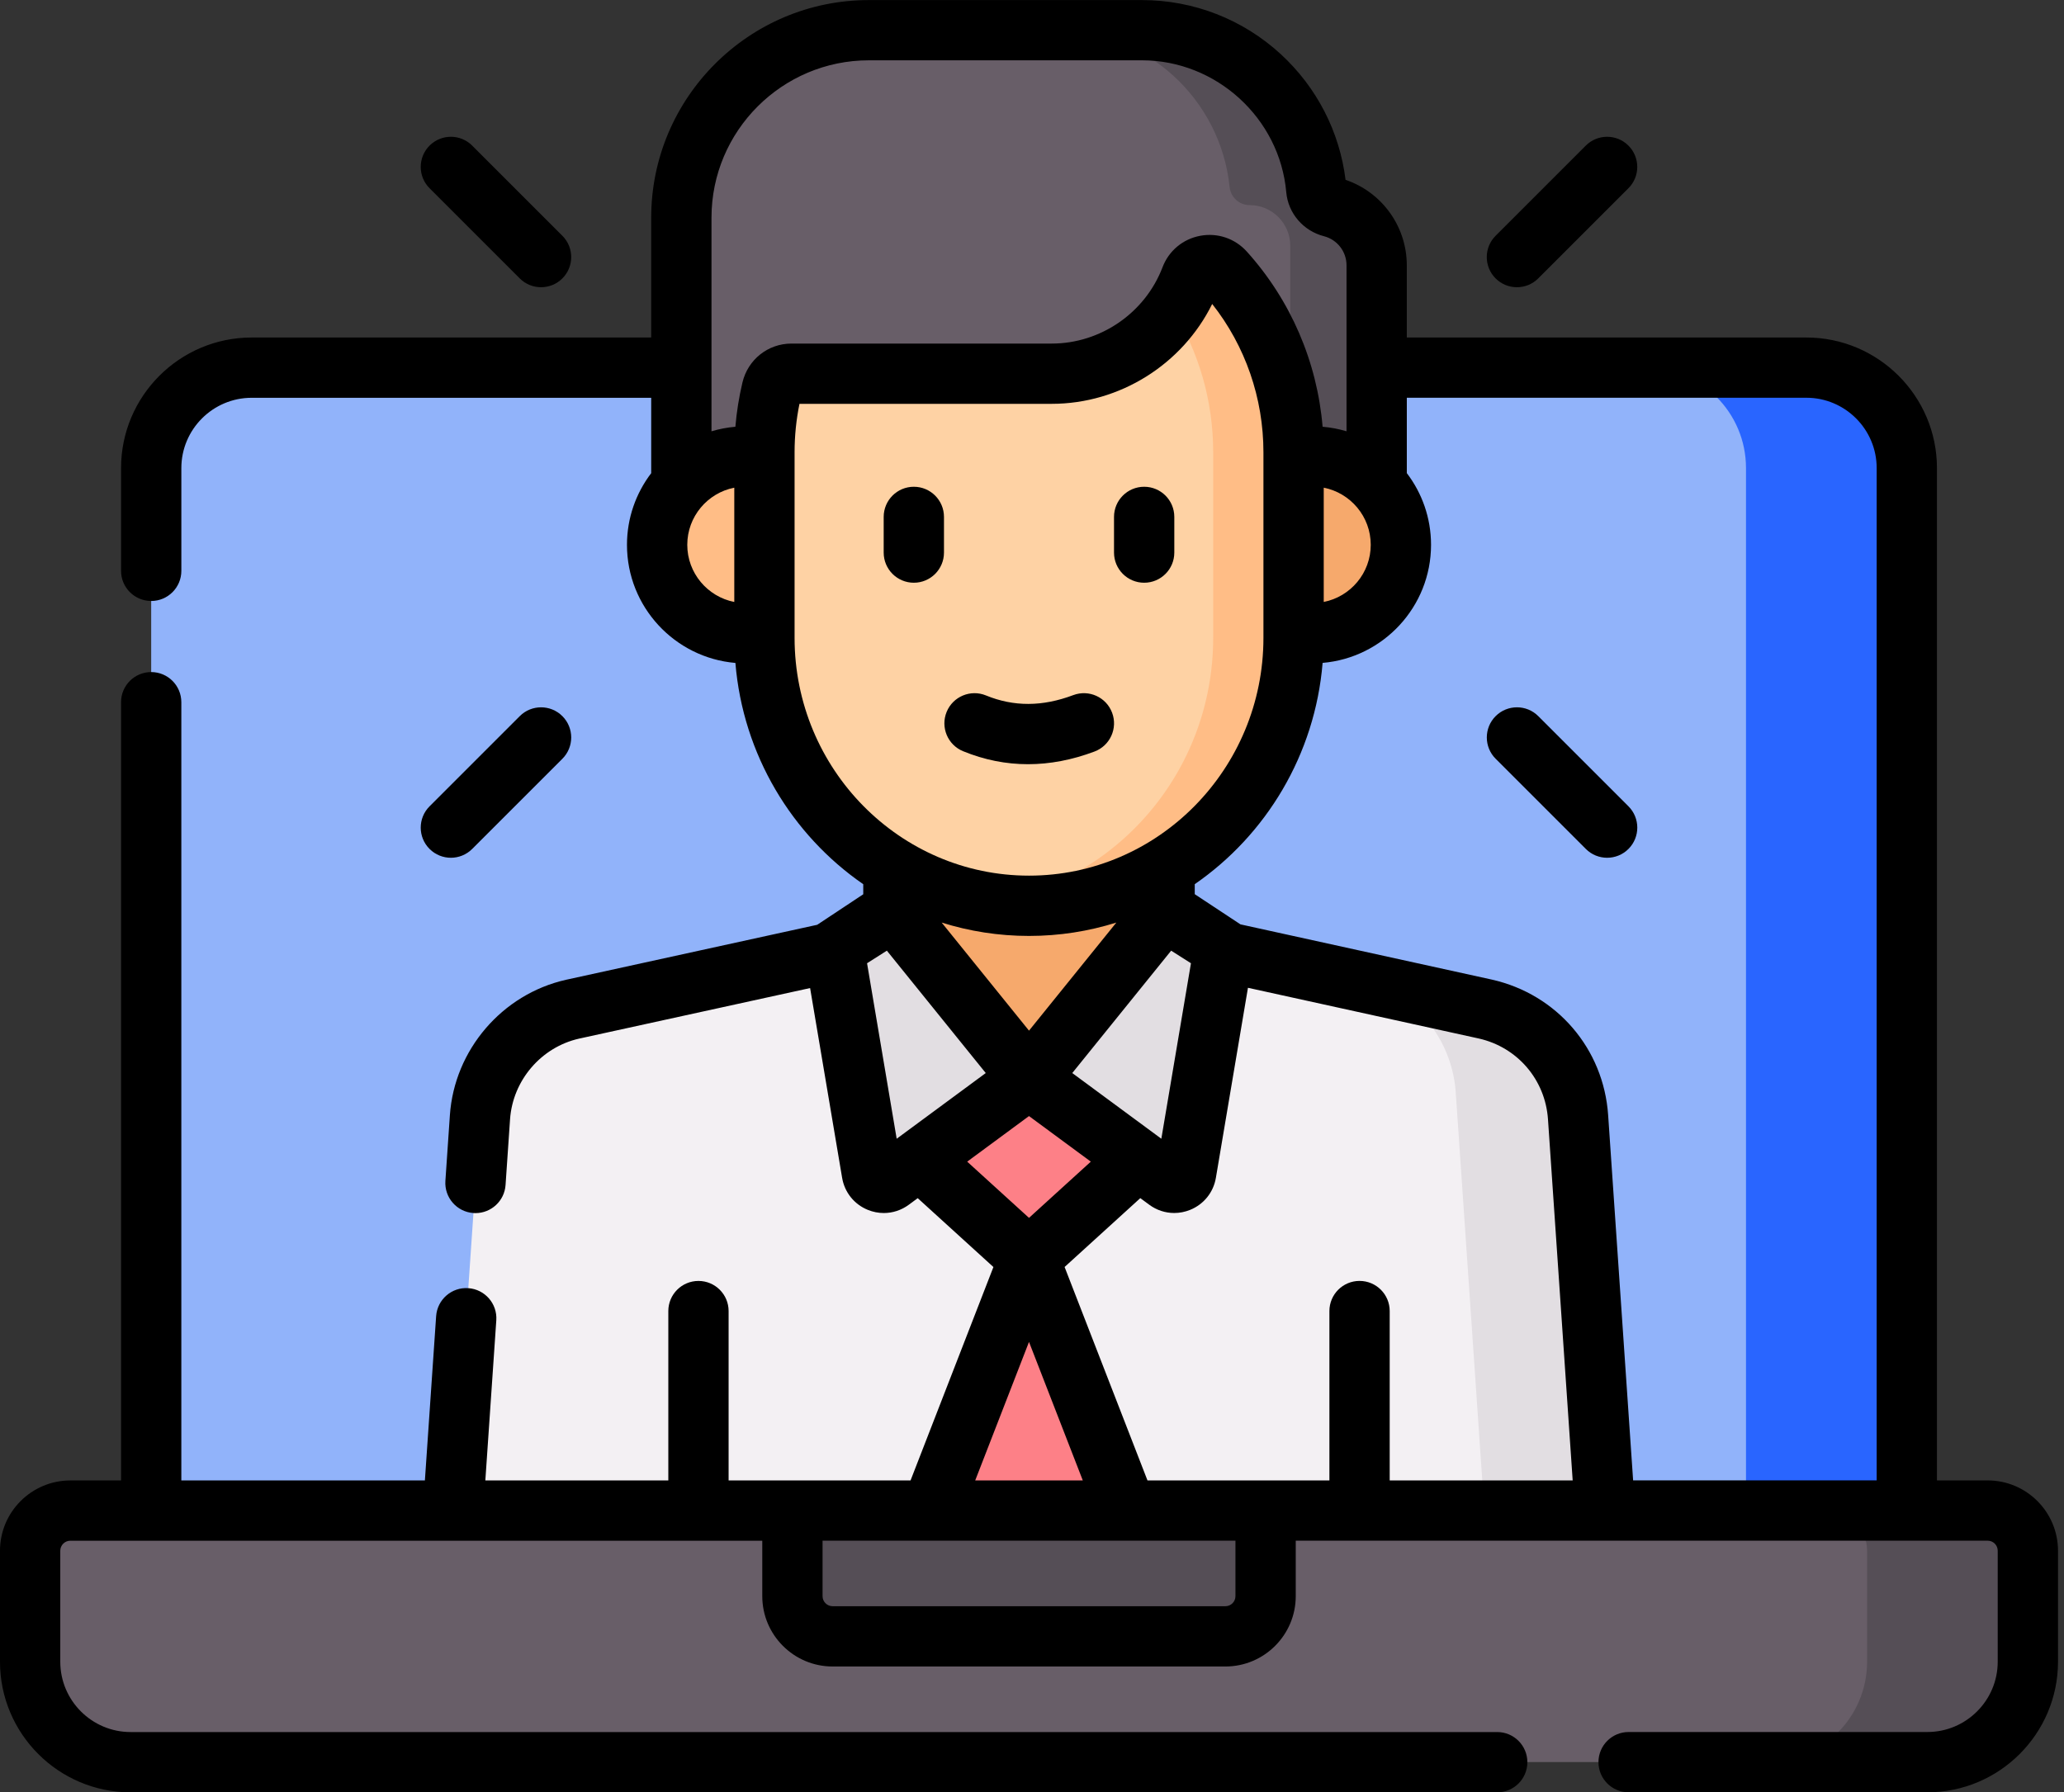
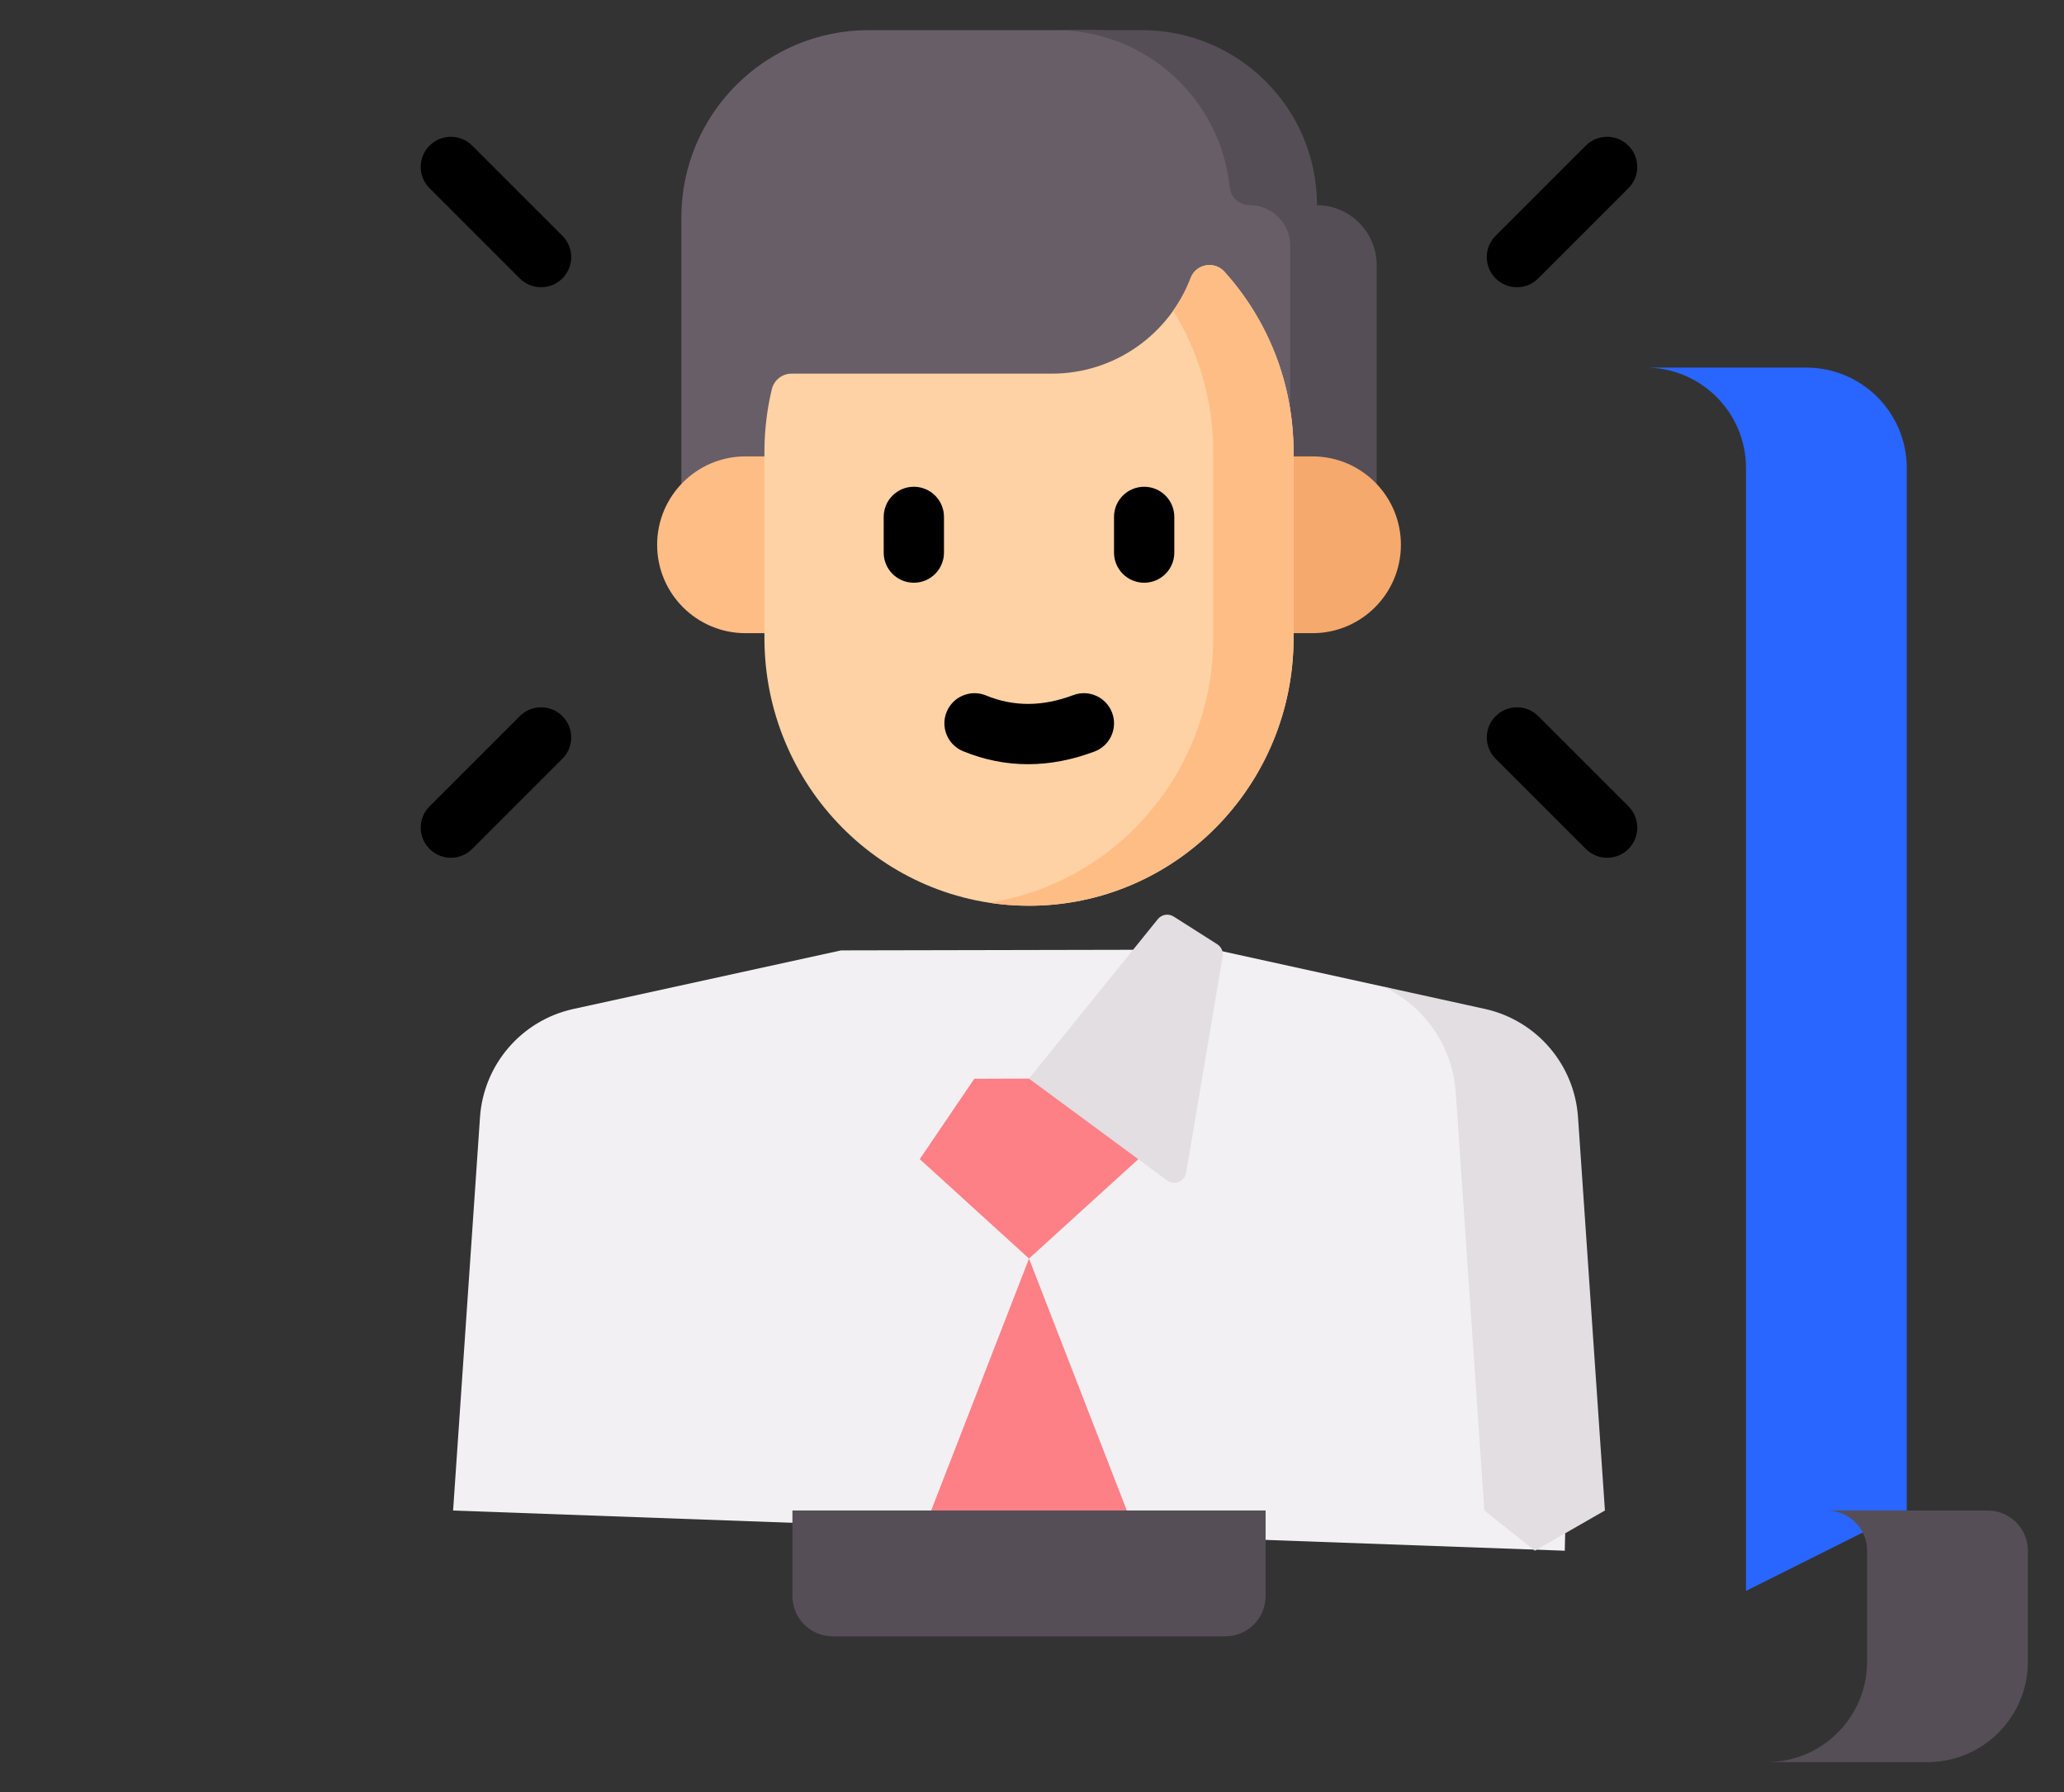
<svg xmlns="http://www.w3.org/2000/svg" viewBox="0 0 251 218">
  <rect x="0" y="0" width="251" height="218" fill="#333333" stroke="none" />
-   <path d="m18.387 183.73 208.61 9.776v-136.58c0-6.749-5.472-12.22-12.221-12.22h-184.17c-6.749 0-12.22 5.471-12.22 12.22v126.8z" fill="#91B3FA" />
  <path d="m102.28 115.6-32.64 7.146c-6.249 1.41-10.831 6.756-11.268 13.147l-3.272 47.84 135.19 4.888 1.127-52.247c-0.437-6.387-5.013-11.732-11.257-13.146l-11.938-3.219-20.489-4.502-45.457 0.093z" fill="#F3F0F3" />
  <path d="m113.24 183.73 11.897-30.644 11.897 30.644-10.037 4.888-13.757-4.888z" fill="#FD8087" />
  <path d="m219.66 44.71h-19.553c6.749 0 12.221 5.471 12.221 12.22v136.58l19.552-9.777v-126.8c0-6.749-5.471-12.22-12.22-12.22z" fill="#2965FF" />
  <path d="m191.9 135.88c-0.436-6.388-5.013-11.732-11.257-13.146l-12.426-2.731c4.978 2.341 8.427 7.219 8.814 12.877l3.477 50.847 6.147 4.889 8.518-4.889-3.273-47.847z" fill="#E2DEE2" />
  <path d="m82.857 64.195v-37.726c0-12.594 10.209-22.804 22.804-22.804h27.367c11.754 0 21.282 9.528 21.282 21.282h0.956c4.015 0.034 6.304 3.296 6.304 7.319v31.927h-78.713v5e-4z" fill="#685E68" />
  <path d="m151.96 24.948c-1.254 0-2.3-0.951-2.428-2.198-1.1-10.721-10.158-19.084-21.17-19.084h10.513c11.754 0 21.282 9.528 21.282 21.282 4.015 0.034 7.26 3.297 7.26 7.319v31.927h-10.512v-34.302c-1e-3 -2.731-2.214-4.944-4.945-4.944z" fill="#554E56" />
  <path d="m92.962 55.512h-2.297c-5.939 0-10.752 4.814-10.752 10.752 0 5.938 4.814 10.752 10.752 10.752h7.185l-4.888-21.505z" fill="#FFBD86" />
  <path d="m159.61 55.512h-2.297l-4.888 21.504h7.185c5.939 0 10.752-4.814 10.752-10.752 0-5.938-4.813-10.752-10.752-10.752z" fill="#F6A96C" />
-   <path d="m141.62 87.221v28.447l-16.49 15.524-16.49-15.524v-28.447h32.98z" fill="#F6A96C" />
  <path d="m125.14 131.19-6.657 0.021-6.634 9.782 13.291 12.092 13.29-12.092-4.827-8.449-8.463-1.354z" fill="#FD8087" />
-   <path d="m109.47 111.8 15.667 19.394-16.796 12.387c-0.88 0.649-2.134 0.142-2.316-0.936l-4.44-26.313c-0.098-0.582 0.162-1.165 0.659-1.482l5.298-3.366c0.629-0.4 1.459-0.264 1.928 0.316z" fill="#E2DEE2" />
  <path d="m140.8 111.8-15.667 19.394 16.795 12.387c0.88 0.649 2.135 0.142 2.317-0.936l4.44-26.313c0.098-0.582-0.162-1.165-0.66-1.482l-5.297-3.366c-0.63-0.4-1.459-0.264-1.928 0.316z" fill="#E2DEE2" />
  <path d="m148.9 33.049c-1.223-1.357-3.451-0.951-4.101 0.755-2.596 6.809-9.184 11.646-16.904 11.646h-31.654c-1.143 0-2.12 0.795-2.385 1.907-0.585 2.455-0.895 5.019-0.895 7.656v22.564c0 18 14.405 32.593 32.175 32.593s32.175-14.592 32.175-32.593v-22.564c0-8.464-3.187-16.172-8.41-21.965z" fill="#FED2A4" />
  <path d="m148.9 33.049c-1.223-1.357-3.45-0.951-4.101 0.756-0.542 1.423-1.261 2.759-2.127 3.983 3.08 4.998 4.862 10.901 4.862 17.226v22.564c0 16.317-11.837 29.833-27.287 32.218 1.594 0.247 3.226 0.374 4.888 0.374 17.77 0 32.175-14.592 32.175-32.593v-22.564c0-8.464-3.187-16.172-8.41-21.965z" fill="#FFBD86" />
-   <path d="m229.5 214.33h-213.61c-6.749 0-12.22-5.471-12.22-12.22v-13.495c0-2.7 2.188-4.888 4.888-4.888h87.811l26.327 6.266 31.215-6.266h82.923c2.7 0 4.888 2.188 4.888 4.888v13.495c0 6.749-5.471 12.22-12.22 12.22z" fill="#685E68" />
  <path d="m241.72 183.73h-19.553c2.7 0 4.888 2.188 4.888 4.888v13.495c0 6.749-5.471 12.22-12.22 12.22h19.553c6.749 0 12.22-5.471 12.22-12.22v-13.495c0-2.7-2.189-4.888-4.888-4.888z" fill="#554E56" />
  <path d="m149.02 199.03h-47.766c-2.699 0-4.888-2.189-4.888-4.888v-10.414h57.542v10.414c0 2.699-2.188 4.888-4.888 4.888z" fill="#554E56" />
-   <path d="m92.699 187.4v6.747c0 4.717 3.838 8.555 8.554 8.555h47.767c4.716 0 8.554-3.838 8.554-8.555v-6.747h84.144c0.674 0 1.222 0.548 1.222 1.222v13.495c0 4.716-3.837 8.554-8.554 8.554h-36.333c-2.025 0-3.666 1.641-3.666 3.666s1.641 3.666 3.666 3.666h36.333c8.76 0 15.886-7.127 15.886-15.886v-13.495c0-4.717-3.837-8.554-8.554-8.554h-6.167v-123.13c0-8.759-7.127-15.886-15.887-15.886h-48.584v-8.776c0-4.737-3.024-8.902-7.448-10.402-0.723-5.856-3.496-11.254-7.869-15.278-4.615-4.248-10.614-6.588-16.891-6.588h-33.21c-14.596 0-26.47 11.874-26.47 26.47v14.574h-48.584c-8.76 0-15.886 7.127-15.886 15.886v12.496c0 2.025 1.641 3.666 3.666 3.666 2.025 0 3.666-1.641 3.666-3.666v-12.496c0-4.716 3.838-8.554 8.554-8.554h48.584v9.169c-1.846 2.424-2.946 5.445-2.946 8.72 0 7.535 5.81 13.734 13.185 14.362 0.924 11.172 6.87 20.921 15.548 26.915v1.224l-5.6 3.712-30.551 6.689c-7.769 1.753-13.574 8.528-14.118 16.474l-0.546 7.989c-0.138 2.02 1.387 3.77 3.408 3.908 0.085 5e-3 0.17 8e-3 0.254 8e-3 1.91 0 3.522-1.481 3.654-3.416l0.546-7.989c0.324-4.738 3.785-8.777 8.394-9.817l28.096-6.151 3.894 23.081c0.299 1.772 1.472 3.231 3.138 3.904 0.628 0.254 1.282 0.379 1.932 0.379 1.075 0 2.136-0.342 3.038-1.007l1.085-0.8 9.206 8.376-10.078 25.958h-22.125v-20.6c0-2.025-1.641-3.666-3.666-3.666-2.025 0-3.666 1.641-3.666 3.666v20.6h-22.252l1.333-19.48c0.138-2.02-1.387-3.769-3.408-3.908-2.016-0.143-3.77 1.388-3.908 3.408l-1.367 19.981h-29.619v-94.661c0-2.025-1.641-3.666-3.666-3.666-2.025 0-3.666 1.641-3.666 3.666v94.661h-6.167c-4.717 0-8.554 3.837-8.554 8.554v13.495c0 8.759 7.126 15.886 15.886 15.886h166.19c2.024 0 3.666-1.641 3.666-3.666s-1.642-3.666-3.666-3.666h-166.19c-4.716 0-8.554-3.838-8.554-8.554v-13.495c0-0.674 0.548-1.222 1.222-1.222h84.145zm52.593-78.631v-1.224c8.679-5.994 14.624-15.743 15.549-26.915 7.375-0.628 13.185-6.827 13.185-14.362 0-3.275-1.099-6.297-2.945-8.72v-9.169h48.584c4.716 0 8.554 3.838 8.554 8.554v123.13h-29.618l-3.038-44.432c-0.551-8.066-6.22-14.685-14.128-16.476l-30.585-6.721-5.558-3.67zm20.041 47.033c-2.025 0-3.666 1.641-3.666 3.666v20.6h-22.125l-10.078-25.959 9.206-8.376 1.086 0.801c0.901 0.665 1.962 1.007 3.037 1.007 0.65 0 1.305-0.125 1.932-0.379 1.666-0.673 2.839-2.132 3.138-3.904l3.899-23.11 28.075 6.169c4.701 1.064 8.081 5.011 8.41 9.82l3.004 43.932h-22.252v-20.6c0-2.026-1.641-3.667-3.666-3.667zm-40.197-30.44-10.621-13.147c3.358 1.056 6.925 1.626 10.621 1.626 3.697 0 7.263-0.57 10.621-1.626l-10.621 13.147zm17.286-9.729 2.408 1.53-3.602 21.346-0.633-0.467c-5e-3 -4e-3 -0.011-8e-3 -0.017-0.012l-10.182-7.511 12.026-14.886zm24.272-49.365c0 3.439-2.463 6.311-5.717 6.95v-13.901c3.254 0.64 5.717 3.512 5.717 6.951zm-61.032-58.933h33.21c9.046 0 16.753 7.047 17.547 16.044 0.226 2.556 2.068 4.707 4.586 5.353 1.615 0.414 2.743 1.869 2.743 3.539v20.188c-0.934-0.281-1.906-0.467-2.908-0.552-0.67-7.916-3.881-15.388-9.217-21.308-1.438-1.595-3.557-2.313-5.67-1.919-2.105 0.394-3.817 1.823-4.579 3.824-2.117 5.554-7.533 9.286-13.478 9.286h-31.654c-2.842 0-5.29 1.943-5.952 4.724-0.421 1.768-0.709 3.574-0.863 5.394-1 0.086-1.972 0.272-2.904 0.552v-25.986c0-10.552 8.585-19.138 19.138-19.138zm-22.084 58.933c0-3.439 2.463-6.311 5.717-6.95v13.901c-3.254-0.64-5.717-3.512-5.717-6.951zm13.049 11.314v-22.564c0-1.986 0.2-3.966 0.595-5.898h30.674c8.285 0 15.891-4.806 19.517-12.147 4.032 5.114 6.231 11.45 6.231 18.045v22.564c0 15.95-12.789 28.926-28.508 28.926-15.72 0-28.509-12.976-28.509-28.926zm8.814 39.581 2.409-1.53 12.026 14.886-10.18 7.509-0.021 0.015-0.632 0.466-3.602-21.346zm19.694 18.588 7.517 5.544-7.517 6.839-7.517-6.839 7.517-5.544zm0 27.47 6.541 16.847h-13.082l6.541-16.847zm25.105 24.179v6.747c0 0.674-0.548 1.222-1.222 1.222h-47.766c-0.674 0-1.222-0.548-1.222-1.222v-6.747h50.21z" />
  <path d="m117.12 91.373c2.569 1.054 5.206 1.58 7.894 1.58 2.653 0 5.355-0.514 8.086-1.541 1.896-0.713 2.854-2.827 2.141-4.722-0.712-1.895-2.824-2.853-4.722-2.141-3.76 1.415-7.233 1.427-10.616 0.04-1.872-0.769-4.015 0.127-4.783 2.001-0.768 1.873 0.127 4.015 2 4.783z" />
  <path d="m111.13 70.88c2.025 0 3.666-1.641 3.666-3.666v-4.341c0-2.025-1.641-3.666-3.666-3.666s-3.666 1.641-3.666 3.666v4.341c0 2.025 1.641 3.666 3.666 3.666z" />
  <path d="m139.14 70.88c2.025 0 3.666-1.641 3.666-3.666v-4.341c0-2.025-1.641-3.666-3.666-3.666-2.026 0-3.666 1.641-3.666 3.666v4.341c0 2.025 1.641 3.666 3.666 3.666z" />
  <path d="m184.47 34.937c0.938 0 1.877-0.358 2.593-1.074l10.968-10.968c1.431-1.432 1.431-3.753 0-5.184-1.432-1.432-3.753-1.432-5.185 0l-10.969 10.968c-1.431 1.432-1.431 3.753 0 5.184 0.717 0.716 1.655 1.074 2.593 1.074z" />
  <path d="m192.85 103.26c0.716 0.716 1.654 1.074 2.593 1.074 0.938 0 1.876-0.358 2.592-1.074 1.432-1.432 1.432-3.753 0-5.185l-10.968-10.968c-1.431-1.432-3.752-1.432-5.185 0-1.431 1.432-1.431 3.753 0 5.184l10.968 10.968z" />
  <path d="m63.204 33.863c0.716 0.716 1.654 1.074 2.593 1.074 0.938 0 1.877-0.358 2.593-1.074 1.432-1.432 1.432-3.753 0-5.184l-10.968-10.968c-1.432-1.432-3.753-1.432-5.185 0-1.432 1.432-1.432 3.753 0 5.184l10.968 10.968z" />
  <path d="m57.423 103.26 10.968-10.968c1.432-1.432 1.432-3.753 0-5.184-1.432-1.432-3.753-1.432-5.185 0l-10.968 10.968c-1.432 1.432-1.432 3.753 0 5.184 0.716 0.716 1.655 1.074 2.593 1.074 0.937 0 1.876-0.358 2.592-1.074z" />
</svg>